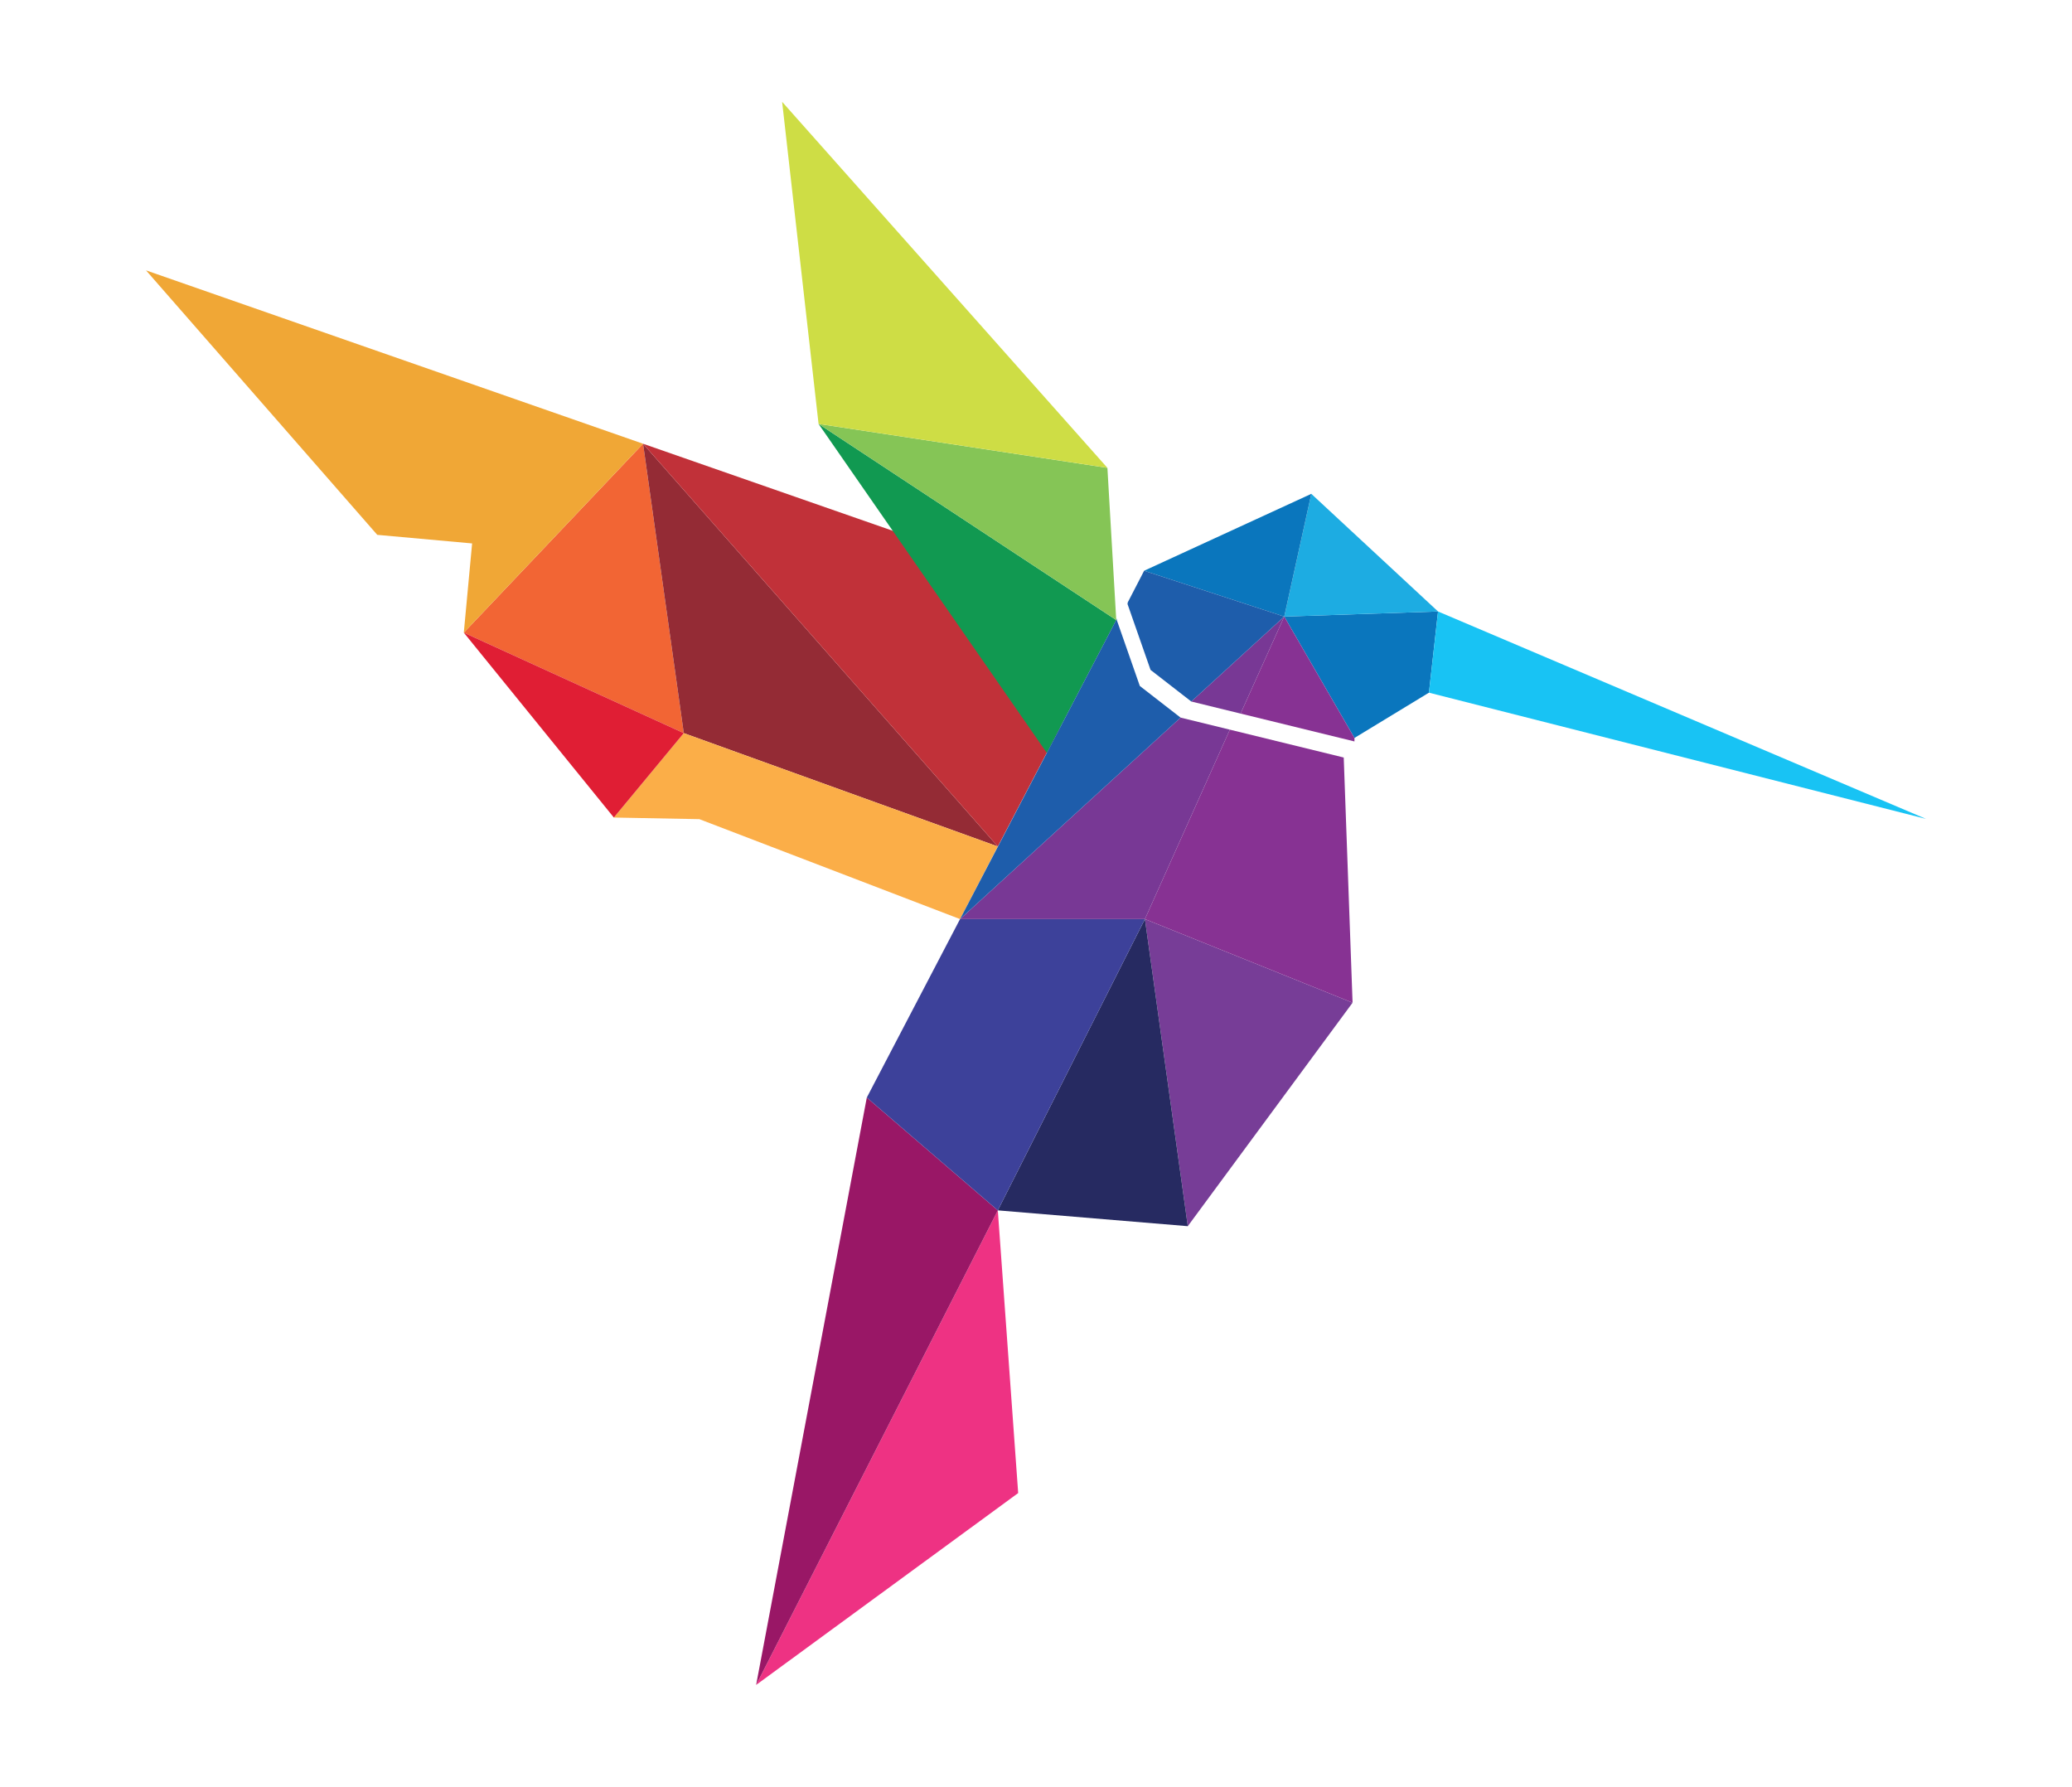
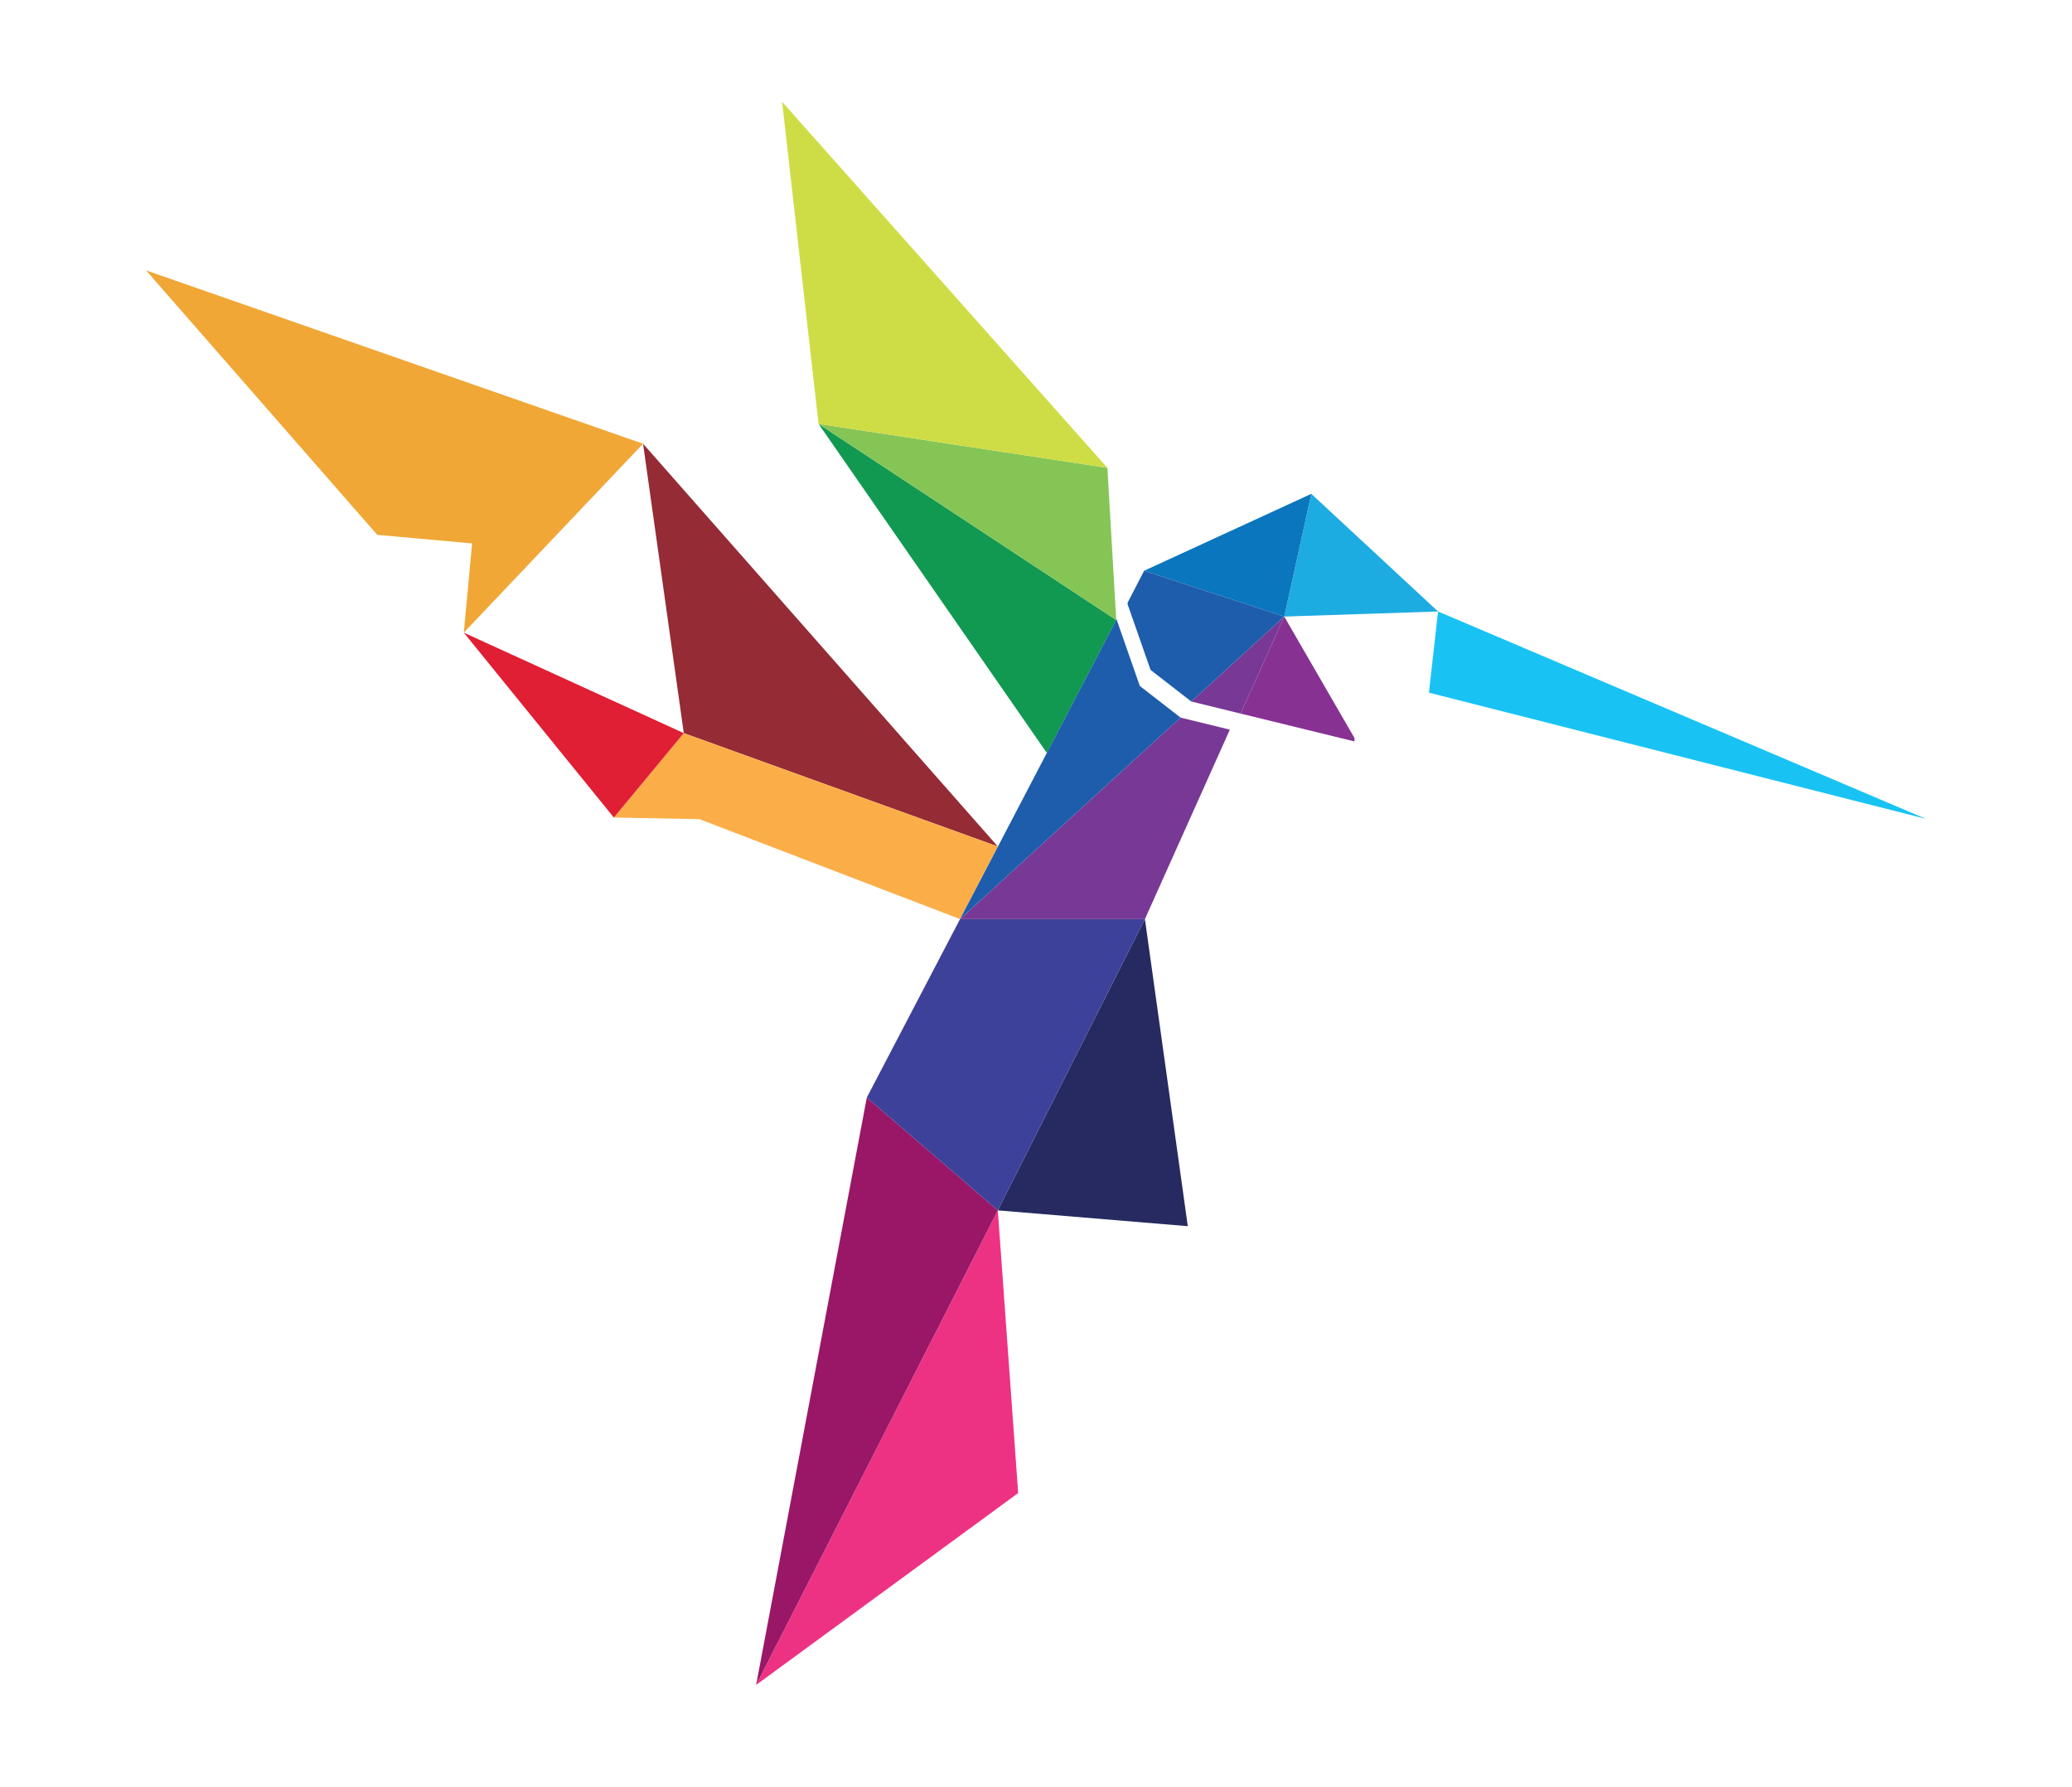
<svg xmlns="http://www.w3.org/2000/svg" id="Layer_2" version="1.1" viewBox="0 0 773.3 666.8">
  <defs>
    <style>
      .st0 {
        fill: #783895;
      }

      .st1 {
        fill: #1dace2;
      }

      .st2 {
        fill: #119951;
      }

      .st3 {
        fill: #f0a736;
      }

      .st4 {
        fill: #873293;
      }

      .st5 {
        fill: #85c556;
      }

      .st6 {
        fill: #3d419a;
      }

      .st7 {
        fill: #0a76bd;
      }

      .st8 {
        fill: #ee3283;
      }

      .st9 {
        fill: #c13139;
      }

      .st10 {
        fill: #773d97;
      }

      .st11 {
        fill: #f26534;
      }

      .st12 {
        fill: #942b35;
      }

      .st13 {
        fill: #fbae48;
      }

      .st14 {
        fill: #e01e34;
      }

      .st15 {
        fill: #18c3f4;
      }

      .st16 {
        fill: #262a61;
      }

      .st17 {
        fill: #cedd45;
      }

      .st18 {
        fill: #991766;
      }

      .st19 {
        fill: #1e5dab;
      }
    </style>
  </defs>
  <g>
    <g>
      <g>
-         <polygon class="st11" points="240 165.6 173.1 236.1 255.2 273.6 240 165.6" />
        <polygon class="st12" points="240 165.6 255.2 273.6 372.4 315.9 240 165.6" />
        <polygon class="st13" points="255.2 273.6 229.1 305.1 261 305.7 358.3 343 372.4 315.9 255.2 273.6" />
        <polygon class="st3" points="54.5 100.9 240 165.6 173.1 236.1 176.2 202.8 140.8 199.6 54.5 100.9" />
-         <polygon class="st9" points="395.5 271.7 372.4 315.9 240 165.6 366.5 209.7 395.5 271.7" />
        <polygon class="st14" points="173.1 236.1 229.1 305.1 255.2 273.6 173.1 236.1" />
      </g>
      <g>
        <polygon class="st2" points="305.5 158.2 390.7 281 416.6 231.4 305.5 158.2" />
        <polygon class="st5" points="413.3 174.6 416.6 231.4 305.5 158.2 413.3 174.6" />
        <polygon class="st17" points="291.9 38 305.5 158.2 413.3 174.6 291.9 38" />
      </g>
    </g>
    <g>
      <g>
-         <polygon class="st10" points="427.3 343 443.3 457.6 504.8 374.2 427.3 343" />
        <polygon class="st16" points="427.3 343 372.4 451.7 443.3 457.6 427.3 343" />
        <polygon class="st8" points="372.4 451.7 282.2 628.8 380 557.2 372.4 451.7" />
        <polygon class="st18" points="323.5 409.6 282.2 628.8 372.4 451.7 323.5 409.6" />
        <polygon class="st6" points="358.3 343 323.5 409.6 372.4 451.7 427.3 343 358.3 343" />
      </g>
      <g>
-         <polygon class="st7" points="479.3 230.1 505.5 275.4 533.3 258.5 536.7 228.2 479.3 230.1" />
        <polygon class="st1" points="489.4 184.3 479.3 230.1 536.7 228.2 489.4 184.3" />
        <polygon class="st15" points="533.3 258.5 718.8 305.6 536.7 228.2 533.3 258.5" />
        <polygon class="st7" points="427 213 479.3 230.1 489.4 184.3 427 213" />
      </g>
    </g>
  </g>
  <g>
    <polygon class="st4" points="505.5 276.7 505.5 275.4 479.3 230.1 463 266.3 505.5 276.7" />
-     <polygon class="st4" points="459 272.3 427.3 343 504.8 374.2 501.5 282.7 459 272.3" />
    <polygon class="st0" points="440.6 267.8 358.3 343 427.3 343 459 272.3 440.6 267.8" />
    <polygon class="st0" points="463 266.3 479.3 230.1 444.6 261.8 463 266.3" />
    <polygon class="st19" points="440.6 267.8 425.4 256 416.8 231.4 416.9 230.8 358.3 343 440.6 267.8 440.6 267.8" />
    <polygon class="st19" points="429.4 250 444.6 261.8 444.6 261.8 479.3 230.1 427 213 420.9 224.8 420.8 225.4 429.4 250" />
  </g>
</svg>